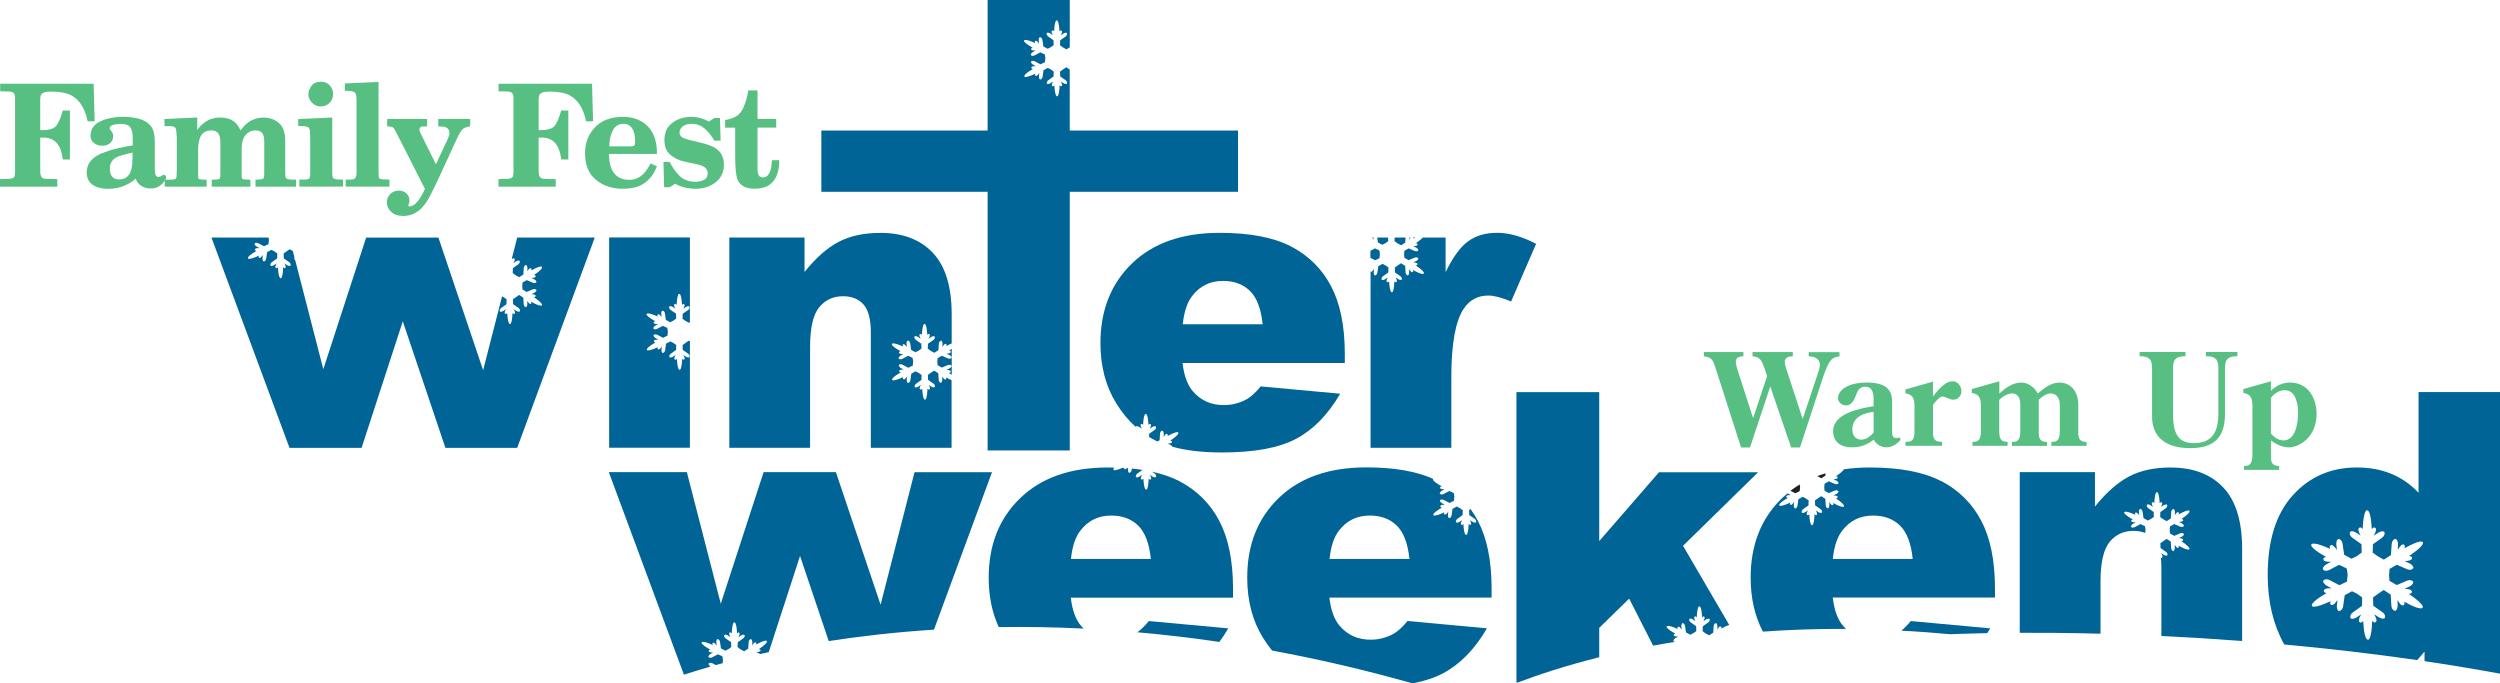
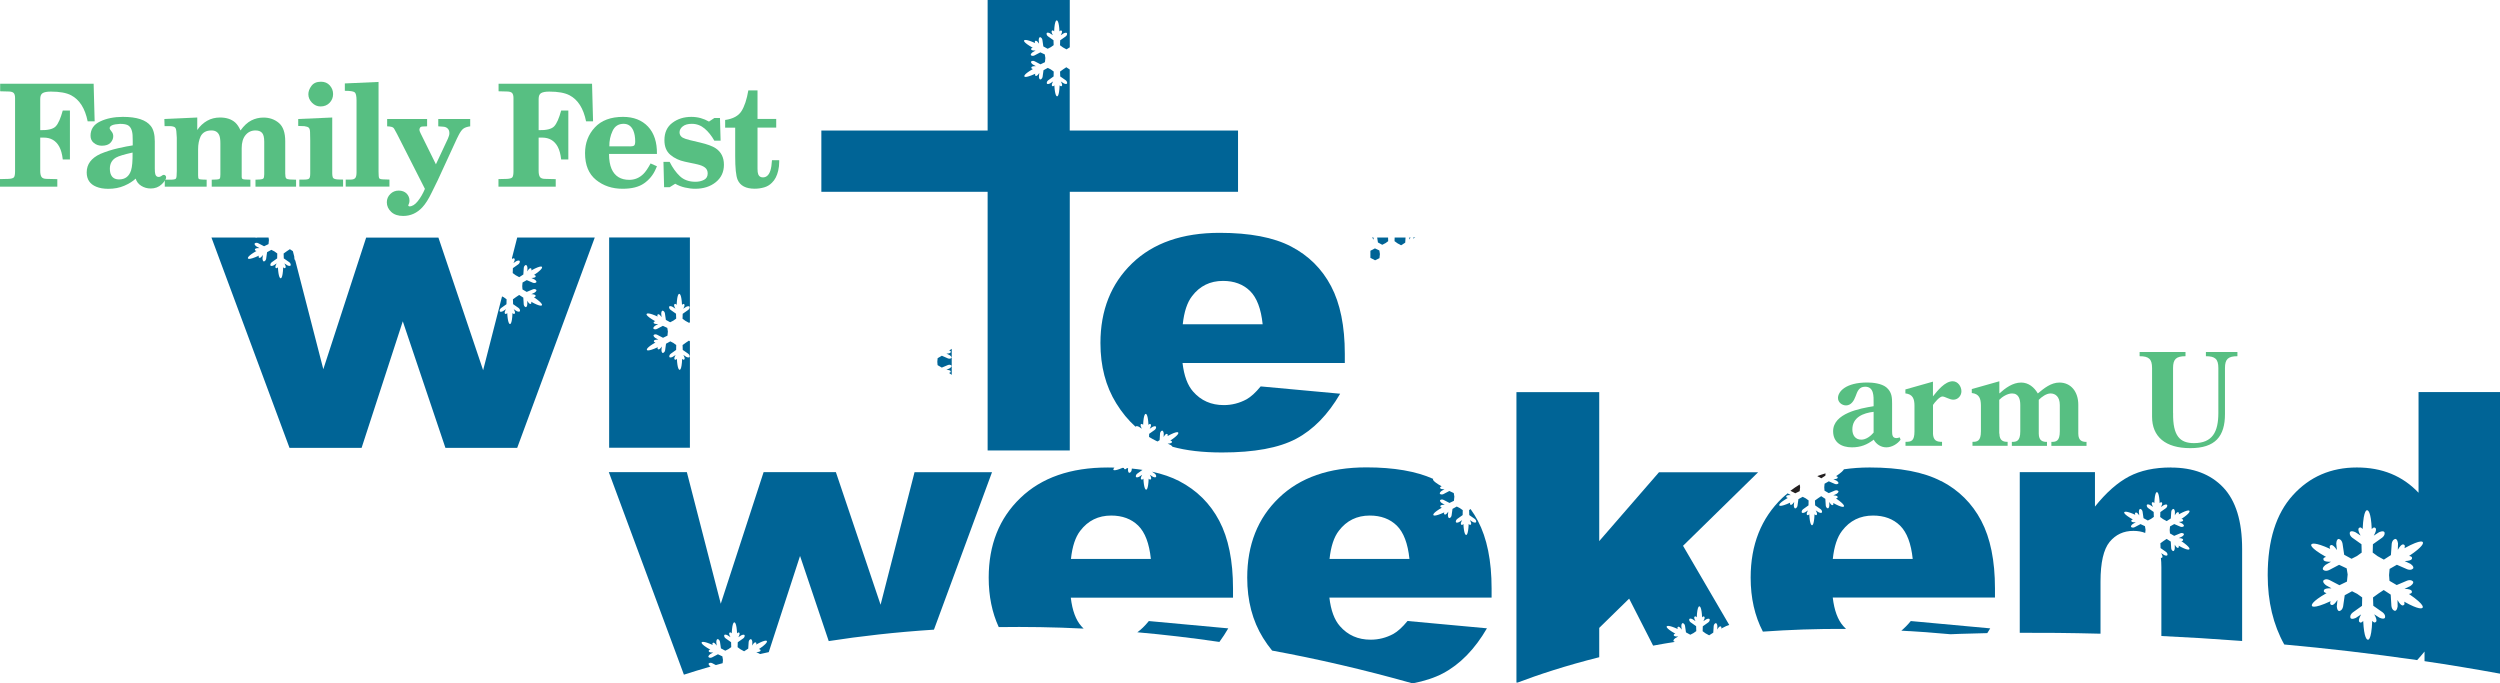
<svg xmlns="http://www.w3.org/2000/svg" id="Layer_2" data-name="Layer 2" viewBox="0 0 468.04 127.96">
  <defs>
    <style>
      .cls-1 {
        fill: #006496;
      }

      .cls-1, .cls-2, .cls-3 {
        stroke-width: 0px;
      }

      .cls-2 {
        fill: #231f20;
      }

      .cls-3 {
        fill: #57bf82;
      }
    </style>
  </defs>
  <g id="Layer_1-2" data-name="Layer 1">
    <g>
      <path class="cls-1" d="m200.27,24.44v-11.43l-.64-.42-.56.37-.61.44.03.91,1.02.71c.4.32.25.62.25.62-.15.2-.59-.02-.59-.02l-.57-.37c.47.81.13.87.13.87-.12.12-.35-.15-.35-.15-.09,2.25-.48,2.06-.48,2.06h0c-.1,0-.41-.17-.51-2.06,0,0-.22.28-.35.15,0,0-.35-.05.12-.87l-.57.37s-.45.23-.59.03c0,0-.15-.29.24-.62l1.01-.72.02-.92-.54-.39-.57-.29-.8.44-.17,1.23c-.11.5-.44.5-.44.5-.24-.04-.25-.54-.25-.54l.07-.68c-.51.79-.71.51-.71.51-.17-.05-.03-.37-.03-.37-2.05.94-2.05.5-2.05.5h0c-.04-.09-.05-.44,1.6-1.38,0,0-.34-.07-.29-.24,0,0-.11-.33.83-.29l-.59-.34s-.4-.29-.29-.52c0,0,.2-.27.66-.06l1.1.57.83-.4.08-.78-.11-.67-.83-.39-1.1.58c-.47.21-.67-.06-.67-.06-.11-.22.29-.52.29-.52l.59-.34c-.94.05-.83-.28-.83-.28-.05-.17.29-.24.29-.24-1.96-1.11-1.61-1.37-1.61-1.37h0c.05-.08.32-.3,2.06.49,0,0-.14-.32.02-.38,0,0,.2-.29.72.5l-.07-.68s0-.5.25-.54c0,0,.33,0,.44.5l.18,1.23.81.44.6-.31h0s.52-.37.52-.37l-.03-.92-1.02-.72c-.4-.32-.25-.62-.25-.62.15-.2.59.03.59.03l.57.37c-.47-.82-.12-.87-.12-.87.12-.12.35.15.35.15.1-2.25.5-2.05.5-2.05.1,0,.41.17.5,2.06,0,0,.22-.27.35-.15,0,0,.35.05-.12.87l.57-.37s.45-.22.6-.02c0,0,.15.3-.25.62l-1.02.72-.03.92.54.4.68.37.61-.39V0h-15.38v24.44h-31.13v11.47h31.13v48.42h15.38v-48.42h31.5v-11.47h-31.5Z" />
      <g>
        <polygon class="cls-1" points="261.63 45.55 262.31 45.92 263.08 45.43 263.14 44.47 261.1 44.47 261.08 45.15 261.63 45.55" />
        <polygon class="cls-1" points="258.78 45.83 259.38 45.52 259.38 45.53 259.89 45.15 259.87 44.47 257.83 44.47 257.97 45.39 258.78 45.83" />
        <path class="cls-1" d="m257.18,44.88l-.04-.41h-.29c.09.08.2.21.33.41Z" />
        <path class="cls-1" d="m264.09,44.47h-.25v.39c.08-.18.17-.3.25-.39Z" />
        <path class="cls-1" d="m264.56,44.67c.15-.08.27-.14.4-.21h-.36c0,.1-.03.21-.03.21Z" />
-         <path class="cls-1" d="m280.23,43.59c-2.13,0-3.92.53-5.37,1.58-1.45,1.05-2.86,2.98-4.22,5.78v-6.48h-4.26c-.2.23-.58.56-1.31,1.06,0,0,.35.05.31.22,0,0,.14.32-.8.34l.61.3s.42.27.33.49c0,0-.18.28-.66.11l-1.14-.49-.79.45-.06.67h0l.05.63.79.46,1.15-.48c.48-.17.66.12.66.12.09.23-.33.49-.33.49l-.62.29c.94.03.8.35.8.35.04.17-.31.22-.31.22,1.86,1.27,1.49,1.51,1.49,1.51h0c-.05.08-.35.27-2.01-.66,0,0,.12.33-.05.37,0,0-.23.27-.67-.56v.68s-.03.5-.28.52c0,0-.33-.03-.39-.54l-.08-1.24-.77-.5-.56.37-.61.44.03.91,1.02.71c.4.32.25.62.25.62-.15.2-.59-.02-.59-.02l-.57-.37c.47.81.13.87.13.87-.12.12-.35-.15-.35-.15-.09,2.25-.48,2.06-.48,2.06h0c-.1,0-.41-.17-.51-2.06,0,0-.22.28-.35.15,0,0-.35-.05.12-.87l-.57.37s-.45.23-.59.03c0,0-.15-.29.24-.62l1.01-.72.02-.92-.54-.39-.57-.29-.8.44-.17,1.23c-.11.5-.44.5-.44.5-.24-.04-.25-.54-.25-.54l.07-.68c-.36.55-.56.58-.65.54v32.94h15.12v-13.18c0-6.29.78-10.59,2.34-12.88,1.09-1.63,2.63-2.44,4.61-2.44,1.04,0,2.45.37,4.24,1.11l4.68-10.79c-2.65-1.38-5.09-2.07-7.32-2.07Z" />
        <polygon class="cls-1" points="258.26 48.33 258.34 47.56 258.24 46.89 257.41 46.5 256.56 46.95 256.56 48.27 257.44 48.73 258.26 48.33" />
      </g>
      <g>
        <path class="cls-3" d="m0,33.53l1.63-.04c.52-.03.85-.13.99-.31.13-.18.2-.55.2-1.12v-13.72c0-.44-.09-.75-.26-.93-.17-.18-.51-.28-1-.28l-1.53-.04v-1.41h17.5l.19,7.03h-1.31c-.49-2.42-1.52-4.04-3.09-4.87-.87-.46-2.14-.69-3.79-.69-.71,0-1.23.09-1.54.28s-.46.55-.46,1.11v5.83c1.46.03,2.43-.21,2.91-.72.48-.51.91-1.5,1.31-2.96h1.34v9.16h-1.34c-.11-.99-.33-1.78-.65-2.38-.62-1.14-1.59-1.71-2.92-1.71h-.65v6.25c0,.49.08.86.23,1.1s.46.37.94.38l2.03.05v1.41H0v-1.41Z" />
        <path class="cls-3" d="m18.77,28.82c1.08-.45,2.19-.81,3.35-1.07,1.16-.26,2.07-.44,2.73-.53v-.82l-.03-1.11c-.07-.99-.39-1.62-.95-1.88-.33-.15-.8-.22-1.4-.22-.68.04-1.17.12-1.48.26s-.46.32-.46.55c0,.05.01.1.03.14.02.04.05.09.08.15l.34.46c.07.1.12.21.16.34.04.13.06.27.06.41,0,.44-.17.85-.51,1.22-.34.37-.88.56-1.61.56-.58,0-1.08-.17-1.5-.51-.42-.34-.63-.79-.63-1.35,0-1.22.6-2.11,1.79-2.68,1.19-.57,2.62-.86,4.27-.86,2.59,0,4.33.57,5.22,1.71.5.63.75,1.59.75,2.88v5.07c0,.5.03.86.09,1.06.1.36.32.53.65.53.08,0,.15-.01.23-.04.08-.03.16-.07.23-.12l.27-.18s.11-.04.22-.06c.11,0,.21.05.3.14.09.09.13.2.13.33,0,.34-.28.77-.83,1.3-.55.53-1.24.79-2.05.79-.66,0-1.25-.17-1.78-.5-.53-.33-.87-.78-1.04-1.35-.52.49-1.22.94-2.12,1.33-.9.39-1.9.58-3.01.58-.88,0-1.63-.13-2.25-.39-1.2-.49-1.79-1.38-1.79-2.69,0-1.52.85-2.66,2.54-3.45Zm5.77,3.06c.21-.66.3-1.76.28-3.32-1.58.35-2.61.66-3.1.94-.76.44-1.15,1.13-1.15,2.07,0,.47.07.86.22,1.17.27.57.77.85,1.51.85,1.13,0,1.88-.57,2.24-1.71Z" />
        <path class="cls-3" d="m30.81,23.59l-.04-1.31,6.16-.28v2.34c.51-.75,1.13-1.32,1.85-1.73.72-.41,1.53-.61,2.41-.61,1.2,0,2.14.31,2.85.94.37.34.7.83.99,1.48.64-.89,1.31-1.51,2.02-1.87.71-.36,1.46-.54,2.28-.54,1.12,0,2.09.34,2.88,1.01.8.68,1.19,1.82,1.19,3.42v6.04c0,.47.06.77.17.9.12.13.35.2.7.22l1.16.04v1.31h-7.6v-1.31l.84-.04c.3-.02.51-.08.63-.18.11-.1.17-.37.17-.8v-6.09c0-.81-.14-1.37-.41-1.66-.27-.3-.68-.45-1.23-.45-.76,0-1.38.29-1.86.87-.48.58-.72,1.39-.72,2.45v5.37c0,.18.04.31.13.37.08.07.25.11.5.12l1,.04v1.31h-7.24v-1.31l.97-.04c.27-.02.45-.07.53-.17.08-.1.12-.36.12-.78v-5.8c0-.68-.07-1.2-.21-1.53-.25-.6-.74-.9-1.46-.9-.98,0-1.65.37-2.03,1.11-.31.67-.47,1.47-.47,2.41v4.9l.03.4c0,.17.1.28.27.32.17.04.6.07,1.3.08v1.31h-7.84v-1.31h1.03c.6,0,.95-.07,1.06-.21.11-.14.16-.61.16-1.4v-6.25l-.06-.86c-.02-.57-.11-.93-.28-1.07-.17-.14-.47-.22-.91-.24h-1.03Z" />
        <path class="cls-3" d="m55.83,23.59v-1.31l6.37-.28v10.47c0,.26.03.5.1.73s.39.37.98.4l.95.02v1.31h-8.19v-1.31h.91c.49,0,.79-.06.93-.2.13-.13.2-.45.2-.96v-6.16l-.03-1.49c0-.45-.09-.74-.23-.89s-.42-.24-.84-.3l-1.16-.04Zm2.48-7.51c.38-.52.97-.78,1.78-.78.69,0,1.24.23,1.65.69.41.46.62,1,.62,1.62s-.21,1.16-.64,1.62c-.43.46-1,.7-1.71.7-.61,0-1.14-.23-1.6-.7-.45-.47-.68-.99-.68-1.58,0-.53.19-1.05.58-1.57Z" />
        <path class="cls-3" d="m64.56,15.62l6.31-.28v16.81c0,.67.04,1.07.12,1.21.08.14.33.21.76.22l1.16.04v1.31h-8.19v-1.31h.95c.38,0,.66-.09.83-.28s.25-.55.25-1.09v-13.44c0-.85-.12-1.37-.37-1.54-.24-.18-.85-.27-1.82-.27v-1.37Z" />
        <path class="cls-3" d="m76.13,36.24c.35.37.53.8.53,1.31,0,.16-.02.31-.06.46-.04.15-.1.3-.18.46.06.11.13.17.22.17.53,0,1.05-.32,1.57-.97.52-.65.97-1.42,1.34-2.31l-5.2-10.24-.52-.95c-.11-.22-.28-.35-.5-.41-.22-.06-.5-.1-.85-.11v-1.37h7.48v1.37l-.76.03c-.29,0-.48.08-.56.22-.08.14-.12.27-.12.4,0,.09.02.17.05.25.03.08.08.2.15.36l2.89,5.85,2.25-4.81c.07-.18.13-.35.19-.52.06-.17.08-.34.08-.51,0-.36-.1-.64-.31-.85-.21-.21-.48-.33-.83-.35l-.94-.07v-1.37h5.98v1.37c-.56.08-.98.22-1.27.43-.29.21-.59.62-.91,1.25l-.31.62-3.59,7.8-1.12,2.28c-.6,1.25-1.19,2.17-1.76,2.78-1,1.08-2.2,1.62-3.59,1.62-.95,0-1.7-.25-2.24-.76-.54-.51-.82-1.11-.82-1.8,0-.61.22-1.12.65-1.55.43-.43.96-.64,1.57-.64s1.12.19,1.48.55Z" />
        <path class="cls-3" d="m93.31,33.53l1.63-.04c.52-.03.85-.13.99-.31.13-.18.2-.55.2-1.12v-13.72c0-.44-.09-.75-.26-.93-.17-.18-.51-.28-1-.28l-1.53-.04v-1.41h17.5l.19,7.03h-1.31c-.49-2.42-1.52-4.04-3.09-4.87-.88-.46-2.14-.69-3.79-.69-.71,0-1.22.09-1.54.28-.31.18-.46.55-.46,1.11v5.83c1.46.03,2.43-.21,2.91-.72.48-.51.91-1.5,1.31-2.96h1.34v9.16h-1.34c-.11-.99-.33-1.78-.65-2.38-.62-1.14-1.59-1.71-2.92-1.71h-.65v6.25c0,.49.08.86.23,1.1s.46.37.94.38l2.03.05v1.41h-10.72v-1.41Z" />
        <path class="cls-3" d="m111.36,23.86c1.22-1.32,2.99-1.98,5.28-1.98,1.98,0,3.54.61,4.69,1.83,1.14,1.23,1.69,2.93,1.66,5.11h-8.97c0,1.13.16,2.06.47,2.79.6,1.37,1.71,2.06,3.32,2.06,1.02,0,1.9-.37,2.65-1.11.42-.42.86-1.07,1.34-1.96l1.19.53-.23.52c-.48,1.11-1.21,2-2.19,2.68-.97.68-2.31,1.01-4.01,1.01-1.94,0-3.6-.55-4.97-1.66-1.37-1.11-2.06-2.77-2.06-5,0-1.9.61-3.51,1.84-4.83Zm6.54,3.55c.39,0,.66-.05.8-.15.14-.1.22-.36.22-.78,0-.8-.12-1.47-.35-2.03-.37-.84-.97-1.27-1.82-1.27-.97,0-1.66.45-2.07,1.34-.42.9-.62,1.86-.6,2.88h3.82Z" />
        <path class="cls-3" d="m124.33,35.06l-.12-4.75h1.16c.54,1.08,1.17,1.97,1.91,2.67.74.7,1.71,1.05,2.92,1.05.6,0,1.14-.12,1.6-.36.46-.24.69-.64.69-1.2,0-.47-.17-.84-.5-1.1-.33-.26-.82-.46-1.47-.61l-2.3-.49c-1.08-.23-1.98-.66-2.72-1.29-.74-.62-1.11-1.54-1.11-2.73,0-1.42.49-2.51,1.48-3.25.99-.75,2.18-1.12,3.56-1.12.62,0,1.2.08,1.75.23.54.15,1.06.37,1.55.65l1.01-.67h1.05l.12,4.25h-1.17c-.53-.93-1.13-1.69-1.83-2.28-.69-.58-1.49-.88-2.39-.88-.73,0-1.3.16-1.7.48-.4.32-.6.7-.6,1.12s.2.76.59.99c.23.14.68.29,1.34.46l1.9.45c1.36.32,2.34.68,2.94,1.08,1.03.69,1.54,1.72,1.54,3.08s-.51,2.45-1.53,3.27c-1.02.82-2.3,1.23-3.85,1.23-.61,0-1.25-.08-1.91-.23-.66-.15-1.27-.39-1.83-.71l-1.04.65h-1.05Z" />
        <path class="cls-3" d="m135.76,22.46c1.48-.21,2.5-.77,3.06-1.66.56-.89.99-2.18,1.28-3.87h1.72v5.34h3.5v1.62h-3.5v7.71c0,.46.04.8.13,1.03.15.39.44.58.88.58.65,0,1.12-.42,1.4-1.28.15-.46.25-1.11.3-1.94h1.35v.34c0,.54-.06,1.08-.19,1.63-.22.96-.61,1.71-1.17,2.25-.41.42-.9.71-1.46.87-.56.16-1.15.25-1.76.25-1.66,0-2.73-.56-3.21-1.69-.3-.72-.45-2.18-.45-4.37v-5.37h-1.88v-1.44Z" />
      </g>
      <g>
-         <path class="cls-1" d="m177.08,71.02s-.23.27-.67-.56v.68s-.03.5-.28.52c0,0-.33-.03-.39-.54l-.08-1.24-.77-.5-.56.37-.61.44.03.92,1.02.71c.4.32.25.62.25.62-.15.2-.59-.02-.59-.02l-.57-.37c.47.81.13.87.13.87-.12.12-.35-.15-.35-.15-.09,2.25-.48,2.06-.48,2.06-.1,0-.41-.17-.51-2.06,0,0-.22.27-.35.15,0,0-.35-.05.12-.87l-.57.38s-.45.22-.59.03c0,0-.15-.3.24-.62l1.01-.72.02-.92-.55-.39h0l-.57-.29-.8.44-.17,1.23c-.11.5-.44.5-.44.5-.24-.04-.25-.54-.25-.54l.07-.68c-.51.79-.71.51-.71.51-.17-.05-.03-.38-.03-.38-2.05.95-2.05.5-2.05.5h0c-.04-.09-.05-.44,1.6-1.38,0,0-.34-.07-.29-.24,0,0-.11-.33.83-.29l-.59-.34s-.4-.29-.29-.52c0,0,.2-.27.66-.06l1.1.58.83-.4.08-.78-.11-.67-.83-.39-1.1.58c-.47.21-.67-.06-.67-.06-.11-.22.29-.52.29-.52l.59-.34c-.94.05-.83-.28-.83-.28-.05-.17.29-.24.29-.24-1.96-1.11-1.61-1.37-1.61-1.37h0c.04-.08.32-.3,2.06.49,0,0-.14-.32.02-.38,0,0,.2-.29.72.5l-.07-.68s0-.5.25-.54c0,0,.33,0,.44.5l.18,1.23.81.44.6-.3h0s.52-.37.52-.37l-.03-.92-1.02-.72c-.4-.32-.25-.62-.25-.62.15-.2.59.03.59.03l.57.37c-.47-.82-.12-.87-.12-.87.12-.12.35.15.35.15.1-2.25.5-2.05.5-2.05.1,0,.41.17.5,2.06,0,0,.22-.27.35-.15,0,0,.35.05-.12.87l.57-.37s.45-.22.6-.03c0,0,.15.3-.25.62l-1.02.72-.03.92.54.4.68.37.77-.5.08-1.24c.07-.51.4-.53.4-.53.25.02.29.52.29.52l-.02.68c.45-.83.68-.56.68-.56.17.04.05.37.05.37.42-.23.73-.38,1-.49v-5.47c0-5.19-1.18-9.02-3.54-11.51-2.36-2.48-5.62-3.72-9.79-3.72-3.09,0-5.7.56-7.85,1.69-2.15,1.13-4.27,3.01-6.37,5.63v-6.45h-14.08v39.37h15.12v-18.87c0-3.58.57-6.05,1.7-7.44,1.14-1.38,2.62-2.07,4.45-2.07,1.65,0,2.94.51,3.85,1.54.91,1.02,1.37,2.77,1.37,5.23v21.61h15.12v-12.67c-.27-.11-.6-.28-1.04-.52,0,0,.12.33-.05.37Z" />
        <path class="cls-1" d="m177.99,65.86s.14.32-.8.35l.61.29s.42.26.33.49c0,0-.18.28-.66.11l-1.14-.5-.79.46-.06.67h0l.05.63.79.46,1.15-.48c.48-.17.66.12.66.12.09.23-.33.49-.33.49l-.62.29c.94.03.8.35.8.35.04.17-.31.22-.31.22.2.13.36.25.51.37v-4.88c-.14.1-.3.22-.48.34,0,0,.35.05.31.22Z" />
      </g>
      <path class="cls-1" d="m128.4,64.16l-.61.44.03.91,1.02.71c.4.32.25.62.25.62-.15.2-.59-.02-.59-.02l-.57-.37c.47.81.13.87.13.87-.12.12-.35-.15-.35-.15-.09,2.25-.48,2.06-.48,2.06h0c-.1,0-.41-.17-.51-2.06,0,0-.22.28-.35.15,0,0-.35-.05.12-.87l-.57.37s-.45.23-.59.03c0,0-.15-.29.24-.62l1.01-.72.02-.92-.54-.39-.57-.29-.8.44-.17,1.23c-.11.5-.44.5-.44.5-.24-.04-.25-.54-.25-.54l.07-.68c-.51.79-.71.51-.71.51-.17-.05-.03-.37-.03-.37-2.05.94-2.05.5-2.05.5h0c-.04-.09-.05-.44,1.6-1.38,0,0-.34-.07-.29-.24,0,0-.11-.33.83-.29l-.59-.34s-.4-.29-.29-.52c0,0,.2-.27.66-.06l1.1.57.83-.4.08-.78-.11-.67-.83-.39-1.1.58c-.47.21-.67-.06-.67-.06-.11-.22.29-.52.29-.52l.59-.34c-.94.05-.83-.28-.83-.28-.05-.17.29-.24.29-.24-1.96-1.11-1.61-1.37-1.61-1.37h0c.05-.08.32-.3,2.06.49,0,0-.14-.32.02-.38,0,0,.2-.29.72.5l-.07-.68s0-.5.25-.54c0,0,.33,0,.44.5l.18,1.23.81.44.6-.31h0s.52-.37.52-.37l-.03-.92-1.02-.72c-.4-.32-.25-.62-.25-.62.15-.2.59.03.59.03l.57.37c-.47-.82-.12-.87-.12-.87.12-.12.35.15.35.15.1-2.25.5-2.05.5-2.05.1,0,.41.17.5,2.06,0,0,.22-.27.35-.15,0,0,.35.05-.12.87l.57-.37s.45-.22.6-.02c0,0,.15.3-.25.62l-1.02.72-.03.92.54.4.68.37.16-.1v-15.89h-15.12v39.37h15.12v-19.93l-.18-.12-.56.37Z" />
      <path class="cls-1" d="m95.86,48.11c0,.13.02.26.03.42,0,0,.22-.27.35-.15,0,0,.35.05-.12.87l.57-.37s.45-.22.6-.02c0,0,.15.3-.25.62l-1.02.72-.03.92.54.4.68.37.77-.5.08-1.24c.07-.51.4-.54.4-.54.25.03.29.52.29.52l-.02.68c.45-.83.68-.55.68-.55.17.04.05.37.05.37,1.98-1.09,2.01-.64,2.01-.64h0c.05.09.08.44-1.5,1.49,0,0,.35.05.31.22,0,0,.14.32-.8.34l.61.29s.42.27.33.49c0,0-.18.28-.66.11l-1.14-.49-.79.45-.06.67h0l.05.63.79.46,1.15-.48c.48-.17.66.12.66.12.09.23-.33.49-.33.49l-.62.29c.94.03.8.35.8.35.04.17-.31.22-.31.22,1.86,1.27,1.49,1.51,1.49,1.51h0c-.05.08-.35.27-2.01-.66,0,0,.12.33-.05.37,0,0-.23.27-.67-.56v.68s-.03.5-.28.52c0,0-.33-.03-.39-.54l-.08-1.24-.77-.5-.56.37-.61.44.03.91,1.02.71c.4.32.25.62.25.62-.15.2-.59-.02-.59-.02l-.57-.37c.47.81.13.87.13.87-.12.12-.35-.15-.35-.15-.09,2.25-.48,2.06-.48,2.06h0c-.1,0-.41-.17-.51-2.06,0,0-.22.28-.35.15,0,0-.35-.05.12-.87l-.57.38s-.45.23-.59.03c0,0-.15-.29.24-.62l1.01-.72.02-.92-.54-.39-.31-.15-3.54,13.82-8.37-24.83h-13.53l-8.02,24.64-5.24-20.33c-.08-.08-.15-.19-.18-.4l-.02-.36-.26-1.01-.56-.37-.56.37-.61.44.03.91,1.02.71c.4.32.25.62.25.62-.15.2-.59-.02-.59-.02l-.57-.37c.47.81.13.87.13.87-.12.12-.35-.15-.35-.15-.09,2.25-.48,2.06-.48,2.06h0c-.1,0-.41-.17-.51-2.06,0,0-.22.28-.35.15,0,0-.35-.05.12-.87l-.57.37s-.45.23-.59.03c0,0-.15-.29.24-.62l1.01-.72.02-.92-.54-.39-.57-.29-.8.44-.17,1.23c-.11.5-.44.5-.44.5-.24-.04-.25-.54-.25-.54l.07-.68c-.51.79-.71.51-.71.51-.17-.05-.03-.37-.03-.37-2.05.94-2.05.5-2.05.5h0c-.04-.09-.05-.44,1.6-1.38,0,0-.34-.07-.29-.24,0,0-.11-.33.83-.29l-.59-.34s-.4-.29-.29-.52c0,0,.2-.27.66-.06l1.1.57.83-.4.08-.78-.07-.45h-2.07c-.21.06-.35.04-.44,0h-8.18l14.61,39.37h13.5l7.71-23.69,7.98,23.69h13.44l14.52-39.37h-14.52l-.93,3.64Z" />
      <path class="cls-1" d="m220.79,90.08c-1.46-.76-3.17-1.35-5.11-1.77l.5.35c.4.32.25.62.25.62-.15.2-.59-.02-.59-.02l-.57-.37c.47.81.13.87.13.87-.12.12-.35-.15-.35-.15-.09,2.25-.48,2.06-.48,2.06h0c-.1,0-.41-.17-.51-2.06,0,0-.22.28-.35.15,0,0-.35-.05.12-.87l-.57.37s-.45.23-.59.03c0,0-.15-.29.24-.62l.98-.7c-.64-.1-1.31-.18-1.99-.25l-.04.3c-.11.5-.44.5-.44.5-.24-.04-.25-.54-.25-.54l.03-.33c-.07,0-.15,0-.22-.01-.32.35-.46.17-.46.17-.08-.03-.09-.12-.08-.2-.1,0-.2-.01-.3-.02-1.67.72-1.7.35-1.7.35h0s-.03-.17.2-.4c-.41,0-.81-.02-1.23-.02-6.97,0-12.43,1.9-16.38,5.71-3.96,3.8-5.93,8.78-5.93,14.93,0,3.44.63,6.52,1.88,9.24,5.05-.07,10.35,0,15.89.28-.14-.14-.29-.28-.42-.44-1.04-1.17-1.7-2.95-1.98-5.35h30.37v-1.71c0-5.2-.86-9.42-2.57-12.67-1.71-3.25-4.2-5.72-7.48-7.43Zm-20.29,14.56c.25-2.34.83-4.1,1.75-5.28,1.44-1.89,3.37-2.84,5.78-2.84,2.09,0,3.78.63,5.06,1.88,1.28,1.26,2.07,3.34,2.37,6.24h-14.96Z" />
      <path class="cls-1" d="m212.91,118.37c4.96.44,10.09,1.03,15.38,1.81.58-.79,1.13-1.63,1.66-2.54l-14.87-1.37c-.76.94-1.49,1.63-2.17,2.11Z" />
      <path class="cls-1" d="m212.6,79.91s.02-.05.02-.05c.15-.2.59.03.59.03l.57.37c-.47-.82-.12-.87-.12-.87.12-.12.35.15.35.15.1-2.25.5-2.05.5-2.05.1,0,.41.17.5,2.06,0,0,.22-.27.35-.15,0,0,.35.05-.12.87l.57-.37s.45-.22.6-.02c0,0,.15.3-.25.62l-1.02.72-.02.58c.43.26.87.51,1.32.73.09.04.19.08.28.12l.38-.25.08-1.24c.07-.51.4-.54.4-.54.25.03.29.52.29.52l-.02.68c.45-.83.68-.55.68-.55.17.04.05.37.05.37,1.98-1.09,2.01-.64,2.01-.64h0c.05.09.08.44-1.5,1.49,0,0,.35.05.31.22,0,0,.14.32-.8.34l.61.29s.21.14.3.3c2.56.71,5.64,1.07,9.27,1.07,6.02,0,10.65-.85,13.87-2.56,3.22-1.7,5.97-4.52,8.25-8.44l-14.88-1.37c-.95,1.16-1.83,1.96-2.65,2.42-1.34.72-2.76,1.08-4.25,1.08-2.36,0-4.28-.84-5.75-2.53-1.04-1.17-1.7-2.95-1.98-5.35h30.38v-1.71c0-5.2-.86-9.42-2.57-12.67-1.71-3.25-4.2-5.72-7.48-7.43-3.27-1.71-7.74-2.56-13.39-2.56-6.97,0-12.43,1.9-16.38,5.71s-5.93,8.78-5.93,14.93c0,4.32.98,8.08,2.96,11.28,1.06,1.72,2.27,3.18,3.63,4.4Zm10.58-24.48c1.44-1.89,3.37-2.84,5.78-2.84,2.09,0,3.78.63,5.06,1.88,1.28,1.26,2.07,3.34,2.37,6.24h-14.96c.25-2.34.83-4.1,1.75-5.28Z" />
      <path class="cls-1" d="m171.22,88.39l-6.36,24.83-8.37-24.83h-13.53l-8.02,24.64-6.35-24.64h-14.61l14.06,37.92c1.39-.45,3.07-.97,5.01-1.53l-.08-.04s-.4-.29-.29-.52c0,0,.2-.27.66-.06l.68.35c.41-.11.83-.23,1.27-.35l.06-.61-.11-.67-.83-.39-1.1.58c-.47.21-.67-.06-.67-.06-.11-.22.29-.52.29-.52l.59-.34c-.94.05-.83-.28-.83-.28-.05-.17.29-.24.29-.24-1.96-1.11-1.61-1.37-1.61-1.37h0c.04-.08.32-.3,2.06.49,0,0-.14-.32.02-.38,0,0,.2-.29.72.5l-.07-.68s0-.5.25-.54c0,0,.33,0,.44.5l.18,1.23.81.44.6-.3h0l.52-.37-.03-.92-1.02-.72c-.4-.32-.25-.62-.25-.62.15-.2.59.03.59.03l.57.37c-.47-.82-.12-.87-.12-.87.12-.12.35.15.35.15.1-2.25.5-2.05.5-2.05.1,0,.41.17.5,2.06,0,0,.22-.27.35-.15,0,0,.35.05-.12.87l.57-.37s.45-.22.6-.03c0,0,.15.3-.25.62l-1.02.72-.03.92.54.4.68.37.77-.5.08-1.24c.07-.51.4-.53.4-.53.25.02.29.52.29.52l-.02.68c.45-.83.68-.56.68-.56.17.04.05.37.05.37,1.98-1.09,2.01-.64,2.01-.64h0c.05.09.08.44-1.5,1.49,0,0,.35.05.31.22,0,0,.14.32-.8.35l.61.29s.04.03.09.07c.54-.12,1.08-.24,1.64-.36l5.86-18.01,5.37,15.94c5.86-.91,12.44-1.67,19.7-2.14l10.87-29.48h-14.52Z" />
      <path class="cls-1" d="m275.07,96.43l1.02.71c.4.32.25.62.25.62-.15.2-.59-.02-.59-.02l-.57-.37c.47.81.13.87.13.87-.12.12-.35-.15-.35-.15-.09,2.25-.48,2.06-.48,2.06h0c-.1,0-.41-.17-.51-2.06,0,0-.22.28-.35.15,0,0-.35-.05.12-.87l-.57.37s-.45.23-.59.03c0,0-.15-.29.24-.62l1.01-.72.02-.92-.55-.39-.57-.29-.8.44-.17,1.23c-.11.5-.44.5-.44.5-.24-.04-.25-.54-.25-.54l.07-.68c-.51.79-.71.51-.71.51-.17-.05-.03-.37-.03-.37-2.05.94-2.05.5-2.05.5h0c-.04-.09-.05-.44,1.6-1.38,0,0-.34-.07-.29-.24,0,0-.11-.33.83-.29l-.59-.34s-.4-.29-.29-.52c0,0,.2-.27.66-.06l1.1.57.83-.4.08-.78-.11-.67-.83-.39-1.1.58c-.47.21-.67-.06-.67-.06-.11-.22.29-.52.29-.52l.59-.34c-.94.05-.83-.28-.83-.28-.05-.17.29-.24.29-.24-1.96-1.11-1.61-1.37-1.61-1.37h0s.01-.02.03-.03c-3.18-1.43-7.35-2.16-12.52-2.16-6.97,0-12.43,1.9-16.38,5.71-3.96,3.8-5.93,8.78-5.93,14.93,0,4.32.98,8.08,2.96,11.28.53.86,1.1,1.65,1.7,2.38,8.42,1.55,17.2,3.57,26.3,6.14,2.22-.43,4.11-1.05,5.67-1.87,3.22-1.7,5.97-4.52,8.25-8.44l-14.87-1.37c-.95,1.16-1.83,1.96-2.65,2.42-1.34.72-2.76,1.08-4.25,1.08-2.36,0-4.28-.84-5.75-2.53-1.04-1.17-1.7-2.95-1.98-5.35h30.37v-1.71c0-5.2-.86-9.42-2.57-12.67-.41-.78-.87-1.51-1.37-2.2l-.27.2.03.91Zm-26.16,8.21c.25-2.34.83-4.1,1.75-5.28,1.44-1.89,3.37-2.84,5.78-2.84,2.09,0,3.78.63,5.06,1.88,1.28,1.26,2.07,3.34,2.37,6.24h-14.96Z" />
      <path class="cls-1" d="m313.31,120.02c-.11-.22.29-.52.29-.52l.59-.34c-.94.05-.83-.28-.83-.28-.05-.17.29-.24.29-.24-1.96-1.11-1.61-1.37-1.61-1.37h0c.05-.08.32-.3,2.06.49,0,0-.14-.32.02-.38,0,0,.2-.29.72.5l-.07-.68s0-.5.25-.54c0,0,.33,0,.44.5l.18,1.23.81.44.6-.31h0s.52-.37.52-.37l-.03-.92-1.02-.72c-.4-.32-.25-.62-.25-.62.15-.2.59.03.59.03l.57.37c-.47-.82-.12-.87-.12-.87.12-.12.35.15.35.15.1-2.25.5-2.05.5-2.05.1,0,.41.17.5,2.06,0,0,.22-.27.35-.15,0,0,.35.05-.12.87l.57-.37s.45-.22.6-.02c0,0,.15.3-.25.62l-1.02.72-.03.92.54.4.68.37.77-.5.08-1.24c.07-.51.4-.54.4-.54.25.03.29.52.29.52l-.02.68c.45-.83.68-.55.68-.55.17.04.05.37.05.37.75-.41,1.22-.6,1.51-.68l-8.65-14.82,14.06-13.77h-18.56l-11.19,12.89v-27.89h-15.5v54.37h.23c3.83-1.45,8.93-3.15,15.27-4.74v-5.49l5.6-5.48,4.49,8.8c1.33-.25,2.71-.48,4.12-.71-.2-.02-.3-.13-.3-.13Z" />
      <path class="cls-2" d="m340.97,89.55l.77-.5.03-.43c-.52.15-1.04.32-1.54.51l.06.04.68.37Z" />
-       <path class="cls-2" d="m342.54,88.41s-.03,0-.05.01v.06s.03-.05.05-.08Z" />
+       <path class="cls-2" d="m342.54,88.41v.06s.03-.05.05-.08Z" />
      <path class="cls-2" d="m336.93,91.96l.08-.78-.08-.48c-.6.36-1.18.76-1.73,1.18l.9.47.83-.4Z" />
-       <path class="cls-2" d="m343.41,88.21c-.05.01-.11.02-.17.03,0,.04-.02.06-.02.06.07-.04.12-.06.18-.1Z" />
      <path class="cls-1" d="m363.42,90.08c-3.27-1.71-7.74-2.56-13.39-2.56-1.7,0-3.3.12-4.82.34-.1.21-.44.6-1.48,1.29,0,0,.35.05.31.22,0,0,.14.32-.8.34l.61.29s.42.27.33.49c0,0-.18.28-.66.11l-1.14-.49-.79.45-.06.67h0l.05.63.79.46,1.15-.48c.48-.17.66.12.66.12.09.23-.33.49-.33.49l-.62.29c.94.03.8.35.8.35.04.17-.31.22-.31.22,1.86,1.27,1.49,1.51,1.49,1.51h0c-.05.08-.35.27-2.01-.66,0,0,.12.33-.05.37,0,0-.23.27-.67-.56v.68s-.03.5-.28.52c0,0-.33-.03-.39-.54l-.08-1.24-.77-.5-.56.37-.61.44.03.91,1.02.71c.4.32.25.62.25.62-.15.2-.59-.02-.59-.02l-.57-.37c.47.81.13.87.13.87-.12.12-.35-.15-.35-.15-.09,2.25-.48,2.06-.48,2.06h0c-.1,0-.41-.17-.51-2.06,0,0-.22.28-.35.15,0,0-.35-.05.12-.87l-.57.37s-.45.23-.59.03c0,0-.15-.29.24-.62l1.01-.72.02-.92-.54-.39-.57-.29-.8.44-.17,1.23c-.11.5-.44.5-.44.5-.24-.04-.25-.54-.25-.54l.07-.68c-.51.79-.71.51-.71.51-.17-.05-.03-.37-.03-.37-2.05.94-2.05.5-2.05.5h0c-.04-.09-.05-.44,1.6-1.38,0,0-.34-.07-.29-.24,0,0-.11-.33.83-.29l-.58-.33c-.33.28-.68.55-.99.85-3.96,3.8-5.93,8.78-5.93,14.93,0,3.81.76,7.17,2.29,10.11,4.89-.35,10.07-.54,15.56-.51-.17-.16-.34-.33-.5-.52-1.04-1.17-1.7-2.95-1.98-5.35h30.37v-1.71c0-5.2-.86-9.42-2.57-12.67-1.71-3.25-4.2-5.72-7.48-7.43Zm-20.29,14.56c.25-2.34.83-4.1,1.75-5.28,1.44-1.89,3.37-2.84,5.78-2.84,2.09,0,3.78.63,5.06,1.88,1.28,1.26,2.07,3.34,2.37,6.24h-14.96Z" />
      <path class="cls-1" d="m355.95,118.07c3,.16,6.06.37,9.21.67,0,0,2.47-.12,6.89-.21.18-.29.37-.58.55-.89l-14.87-1.37c-.62.75-1.21,1.34-1.77,1.8Z" />
      <path class="cls-1" d="m406.43,87.52c-3.09,0-5.7.56-7.85,1.69-2.15,1.13-4.27,3.01-6.37,5.63v-6.45h-14.08v30.08c4.2-.02,9.31.02,15.12.17v-9.74c0-3.58.57-6.05,1.7-7.44,1.14-1.38,2.62-2.07,4.45-2.07.84,0,1.58.13,2.22.39l.06-.6-.11-.67-.83-.39-1.1.58c-.47.21-.67-.06-.67-.06-.11-.22.29-.52.29-.52l.59-.34c-.94.05-.83-.28-.83-.28-.05-.17.29-.24.29-.24-1.96-1.11-1.61-1.37-1.61-1.37h0c.05-.08.32-.3,2.06.49,0,0-.14-.32.02-.38,0,0,.2-.29.72.5l-.07-.68s0-.5.25-.54c0,0,.33,0,.44.5l.18,1.23.81.44.6-.31h0l.52-.37-.03-.92-1.02-.72c-.4-.32-.25-.62-.25-.62.15-.2.59.03.59.03l.57.37c-.47-.82-.12-.87-.12-.87.12-.12.35.15.35.15.1-2.25.5-2.05.5-2.05.1,0,.41.17.5,2.06,0,0,.22-.27.35-.15,0,0,.35.05-.12.87l.57-.37s.45-.22.6-.02c0,0,.15.3-.25.62l-1.02.72-.03.92.54.4.68.37.77-.5.08-1.24c.07-.51.4-.54.4-.54.25.03.29.52.29.52l-.02.68c.45-.83.68-.55.68-.55.17.04.05.37.05.37,1.98-1.09,2.01-.64,2.01-.64h0c.05.09.08.44-1.5,1.49,0,0,.35.05.31.22,0,0,.14.32-.8.34l.61.29s.42.27.33.49c0,0-.18.28-.66.11l-1.14-.49-.79.45-.06.67h0l.05.63.79.46,1.15-.48c.48-.17.66.12.66.12.09.23-.33.49-.33.49l-.62.29c.94.03.8.35.8.35.04.17-.31.22-.31.22,1.86,1.27,1.49,1.51,1.49,1.51h0c-.05.08-.35.27-2.01-.66,0,0,.12.33-.05.37,0,0-.23.27-.67-.56v.68s-.03.5-.28.52c0,0-.33-.03-.39-.54l-.08-1.24-.77-.5-.56.37-.61.44.03.91,1.02.71c.4.32.25.62.25.62-.15.2-.59-.02-.59-.02l-.57-.37c.47.81.13.87.13.87-.05.05-.12.03-.18,0,.06.54.09,1.12.09,1.75v12.9c4.75.22,9.82.53,15.12.93v-17.24c0-5.19-1.18-9.02-3.54-11.51-2.36-2.48-5.62-3.72-9.79-3.72Z" />
      <path class="cls-1" d="m452.79,73.39v18.86c-1.49-1.58-3.2-2.76-5.12-3.55-1.93-.79-4.07-1.18-6.43-1.18-4.85,0-8.84,1.73-11.98,5.19-3.14,3.46-4.71,8.45-4.71,14.97,0,4.96,1.04,9.29,3.1,12.98,7.93.72,16.29,1.68,24.88,2.92.45-.49.91-1.02,1.38-1.6v1.8c4.66.69,9.38,1.47,14.14,2.34v-52.72h-15.25Zm-1.23,31.06s.23.55-1.37.59l1.05.5s.72.45.56.85c0,0-.3.48-1.12.19l-1.95-.85-1.36.78-.1,1.15h0l.08,1.08,1.35.79,1.96-.83c.82-.29,1.12.2,1.12.2.15.39-.57.84-.57.84l-1.05.49c1.61.05,1.37.6,1.37.6.07.29-.53.37-.53.37,3.18,2.17,2.54,2.57,2.54,2.57h0c-.09.14-.6.46-3.44-1.13,0,0,.19.57-.1.64,0,0-.38.46-1.15-.96l.03,1.16s-.08.85-.5.88c0,0-.56-.05-.67-.92l-.13-2.12-1.31-.86-.95.63-1.05.76.05,1.56,1.74,1.22c.68.54.43,1.05.43,1.05-.25.34-1.02-.04-1.02-.04l-.98-.63c.81,1.39.22,1.48.22,1.48-.21.21-.59-.25-.59-.25-.15,3.85-.82,3.52-.82,3.52h0c-.17,0-.71-.27-.87-3.51,0,0-.38.47-.59.26,0,0-.59-.08.2-1.48l-.97.64s-.76.38-1.01.05c0,0-.26-.51.42-1.06l1.73-1.24.03-1.57-.93-.67h0s-.97-.49-.97-.49l-1.37.75-.3,2.1c-.18.85-.75.86-.75.86-.42-.07-.43-.92-.43-.92l.12-1.16c-.87,1.36-1.22.87-1.22.87-.29-.09-.05-.64-.05-.64-3.47,1.6-3.51.87-3.51.86-.07-.15-.08-.76,2.74-2.37,0,0-.59-.12-.5-.41,0,0-.2-.56,1.41-.49l-1.01-.57s-.69-.5-.5-.88c0,0,.33-.46,1.13-.11l1.88.98,1.41-.68.13-1.33-.18-1.14-1.42-.67-1.88.99c-.8.35-1.14-.1-1.14-.1-.19-.38.5-.89.5-.89l1.01-.58c-1.61.08-1.42-.48-1.42-.48-.09-.29.49-.41.49-.41-3.26-1.84-2.78-2.31-2.75-2.34.08-.15.56-.51,3.52.83,0,0-.24-.55.04-.64,0,0,.34-.49,1.22.86l-.12-1.16s0-.85.42-.92c0,0,.57,0,.75.86l.31,2.1,1.38.75,1.02-.52h0l.88-.64-.04-1.56-1.73-1.23c-.68-.55-.42-1.06-.42-1.06.26-.34,1.02.04,1.02.04l.97.63c-.8-1.39-.21-1.48-.21-1.48.21-.21.59.25.59.25.17-3.85.85-3.51.85-3.51h0c.17,0,.71.27.85,3.52,0,0,.38-.46.59-.25,0,0,.59.08-.21,1.48l.97-.63s.76-.38,1.02-.04c0,0,.25.51-.42,1.05l-1.73,1.23-.04,1.56.93.68,1.16.64,1.32-.85.15-2.12c.12-.86.69-.91.69-.91.42.04.49.89.49.89l-.04,1.16c.78-1.41,1.16-.95,1.16-.95.29.07.09.64.09.64,3.38-1.86,3.44-1.1,3.44-1.1.08.15.12.75-2.57,2.55,0,0,.6.08.53.37Z" />
      <g>
-         <path class="cls-3" d="m326.39,65.9v.79c-.72.07-1.42.14-1.42,1.06,0,.5.29,1.42.46,1.92l2.78,8.62,2.62-7.87-.48-1.46-.19-.48c-.38-1.13-.84-1.68-2.06-1.78v-.79h7.54v.79c-.74.03-1.51.17-1.51,1.08,0,.38.17.82.26,1.18l3.1,9.48,2.93-8.78c.14-.43.29-.89.29-1.34,0-1.2-1.06-1.61-2.09-1.61v-.79h5.76v.79c-1.27.26-1.82.19-3.1,3.98l-4.29,13.08h-1.66l-3.91-11.42-3.79,11.42h-1.68l-4.75-14.81c-.46-1.39-.58-2.06-2.21-2.26v-.79h7.42Z" />
        <path class="cls-3" d="m354.23,80.68c.02.6-.02,1.34.82,1.34.19,0,.41-.07.6-.14l.17.43c-.58.82-1.66,1.44-2.66,1.44s-1.87-.55-2.38-1.44c-1.22.96-2.47,1.44-4.06,1.44-1.97,0-3.53-.91-3.53-3.02,0-3.36,5.04-4.27,7.58-4.68v-.65c0-1.15.1-3-1.58-3-1.18,0-1.46.89-1.8,1.8-.29.82-.84,1.7-1.78,1.7-.77,0-1.51-.58-1.51-1.39,0-1.18,1.42-2.9,5.5-2.9,1.06,0,2.66.19,3.53.89,1.08.89,1.1,1.97,1.1,3.07v5.11Zm-3.46-3.58c-1.92.22-3.98,1.01-3.98,3.29,0,1.08.55,1.92,1.68,1.92.89,0,1.75-.67,2.3-1.32v-3.89Z" />
        <path class="cls-3" d="m361.88,81.16c.07,1.32.67,1.56,1.7,1.56v.74h-6.84v-.74c1.08,0,1.68-.14,1.68-1.97v-4.8c0-1.27-.31-2.14-1.7-2.3v-.74l5.16-1.46v2.76c.84-1.06,2.23-2.83,3.7-2.83.96,0,1.63.96,1.63,1.87,0,.84-.65,1.58-1.51,1.58-.74,0-1.54-.6-2.06-.6s-1.46,1.13-1.75,1.58v5.35Z" />
        <path class="cls-3" d="m374.32,81.16c0,1.42.82,1.56,1.54,1.56v.74h-6.58v-.74c.86,0,1.58-.1,1.58-1.97v-4.87c-.02-1.27-.31-2.14-1.71-2.3v-.74l5.16-1.46v2.28c1.13-1.01,2.5-2.04,4.08-2.04,1.39,0,2.45.89,3.12,2.04,1.18-.98,2.47-2.04,4.05-2.04,2.14,0,3.53,1.7,3.53,4.15v5.4c0,1.42.82,1.56,1.54,1.56v.74h-6.58v-.74c.86,0,1.58-.1,1.58-1.97v-4.94c0-1.54-.82-2.16-1.73-2.16-.79,0-1.68.65-2.21,1.2v6.31c0,1.42.82,1.56,1.54,1.56v.74h-6.58v-.74c.86,0,1.58-.1,1.58-1.97v-4.94c0-1.03-.26-2.16-1.54-2.16-.84,0-1.85.62-2.4,1.2v6.31Z" />
        <path class="cls-3" d="m406.84,77.34c-.07,4.34,1.32,5.62,3.91,5.62,3.48,0,4.56-2.14,4.56-5.64v-8.42c0-1.68-.6-2.21-2.33-2.21v-.79h5.9v.79c-1.73,0-2.33.53-2.33,2.21v8.62c0,4.18-1.82,6.38-6.5,6.38s-7.15-2.16-7.15-5.88v-9.12c0-1.68-.6-2.21-2.33-2.21v-.79h8.59v.79c-1.73,0-2.33.53-2.33,2.21v8.45Z" />
-         <path class="cls-3" d="m425.15,85.67c.02,1.42.82,1.56,1.54,1.56v.74h-6.58v-.74c.86,0,1.51-.1,1.58-1.97v-9.38c-.02-1.27-.31-2.14-1.7-2.3v-.74l5.16-1.46v1.8c.94-.98,2.23-1.56,3.58-1.56,3.31,0,4.97,2.83,4.97,5.88,0,4.39-3.31,6.26-5.16,6.26-1.27,0-2.38-.58-3.38-1.29v3.21Zm0-4.49c.7.7,1.34,1.27,2.38,1.27,2.28,0,2.71-3.41,2.71-5.11,0-1.61-.38-4.29-2.5-4.29-1.06,0-1.94.62-2.59,1.42v6.72Z" />
      </g>
    </g>
  </g>
</svg>